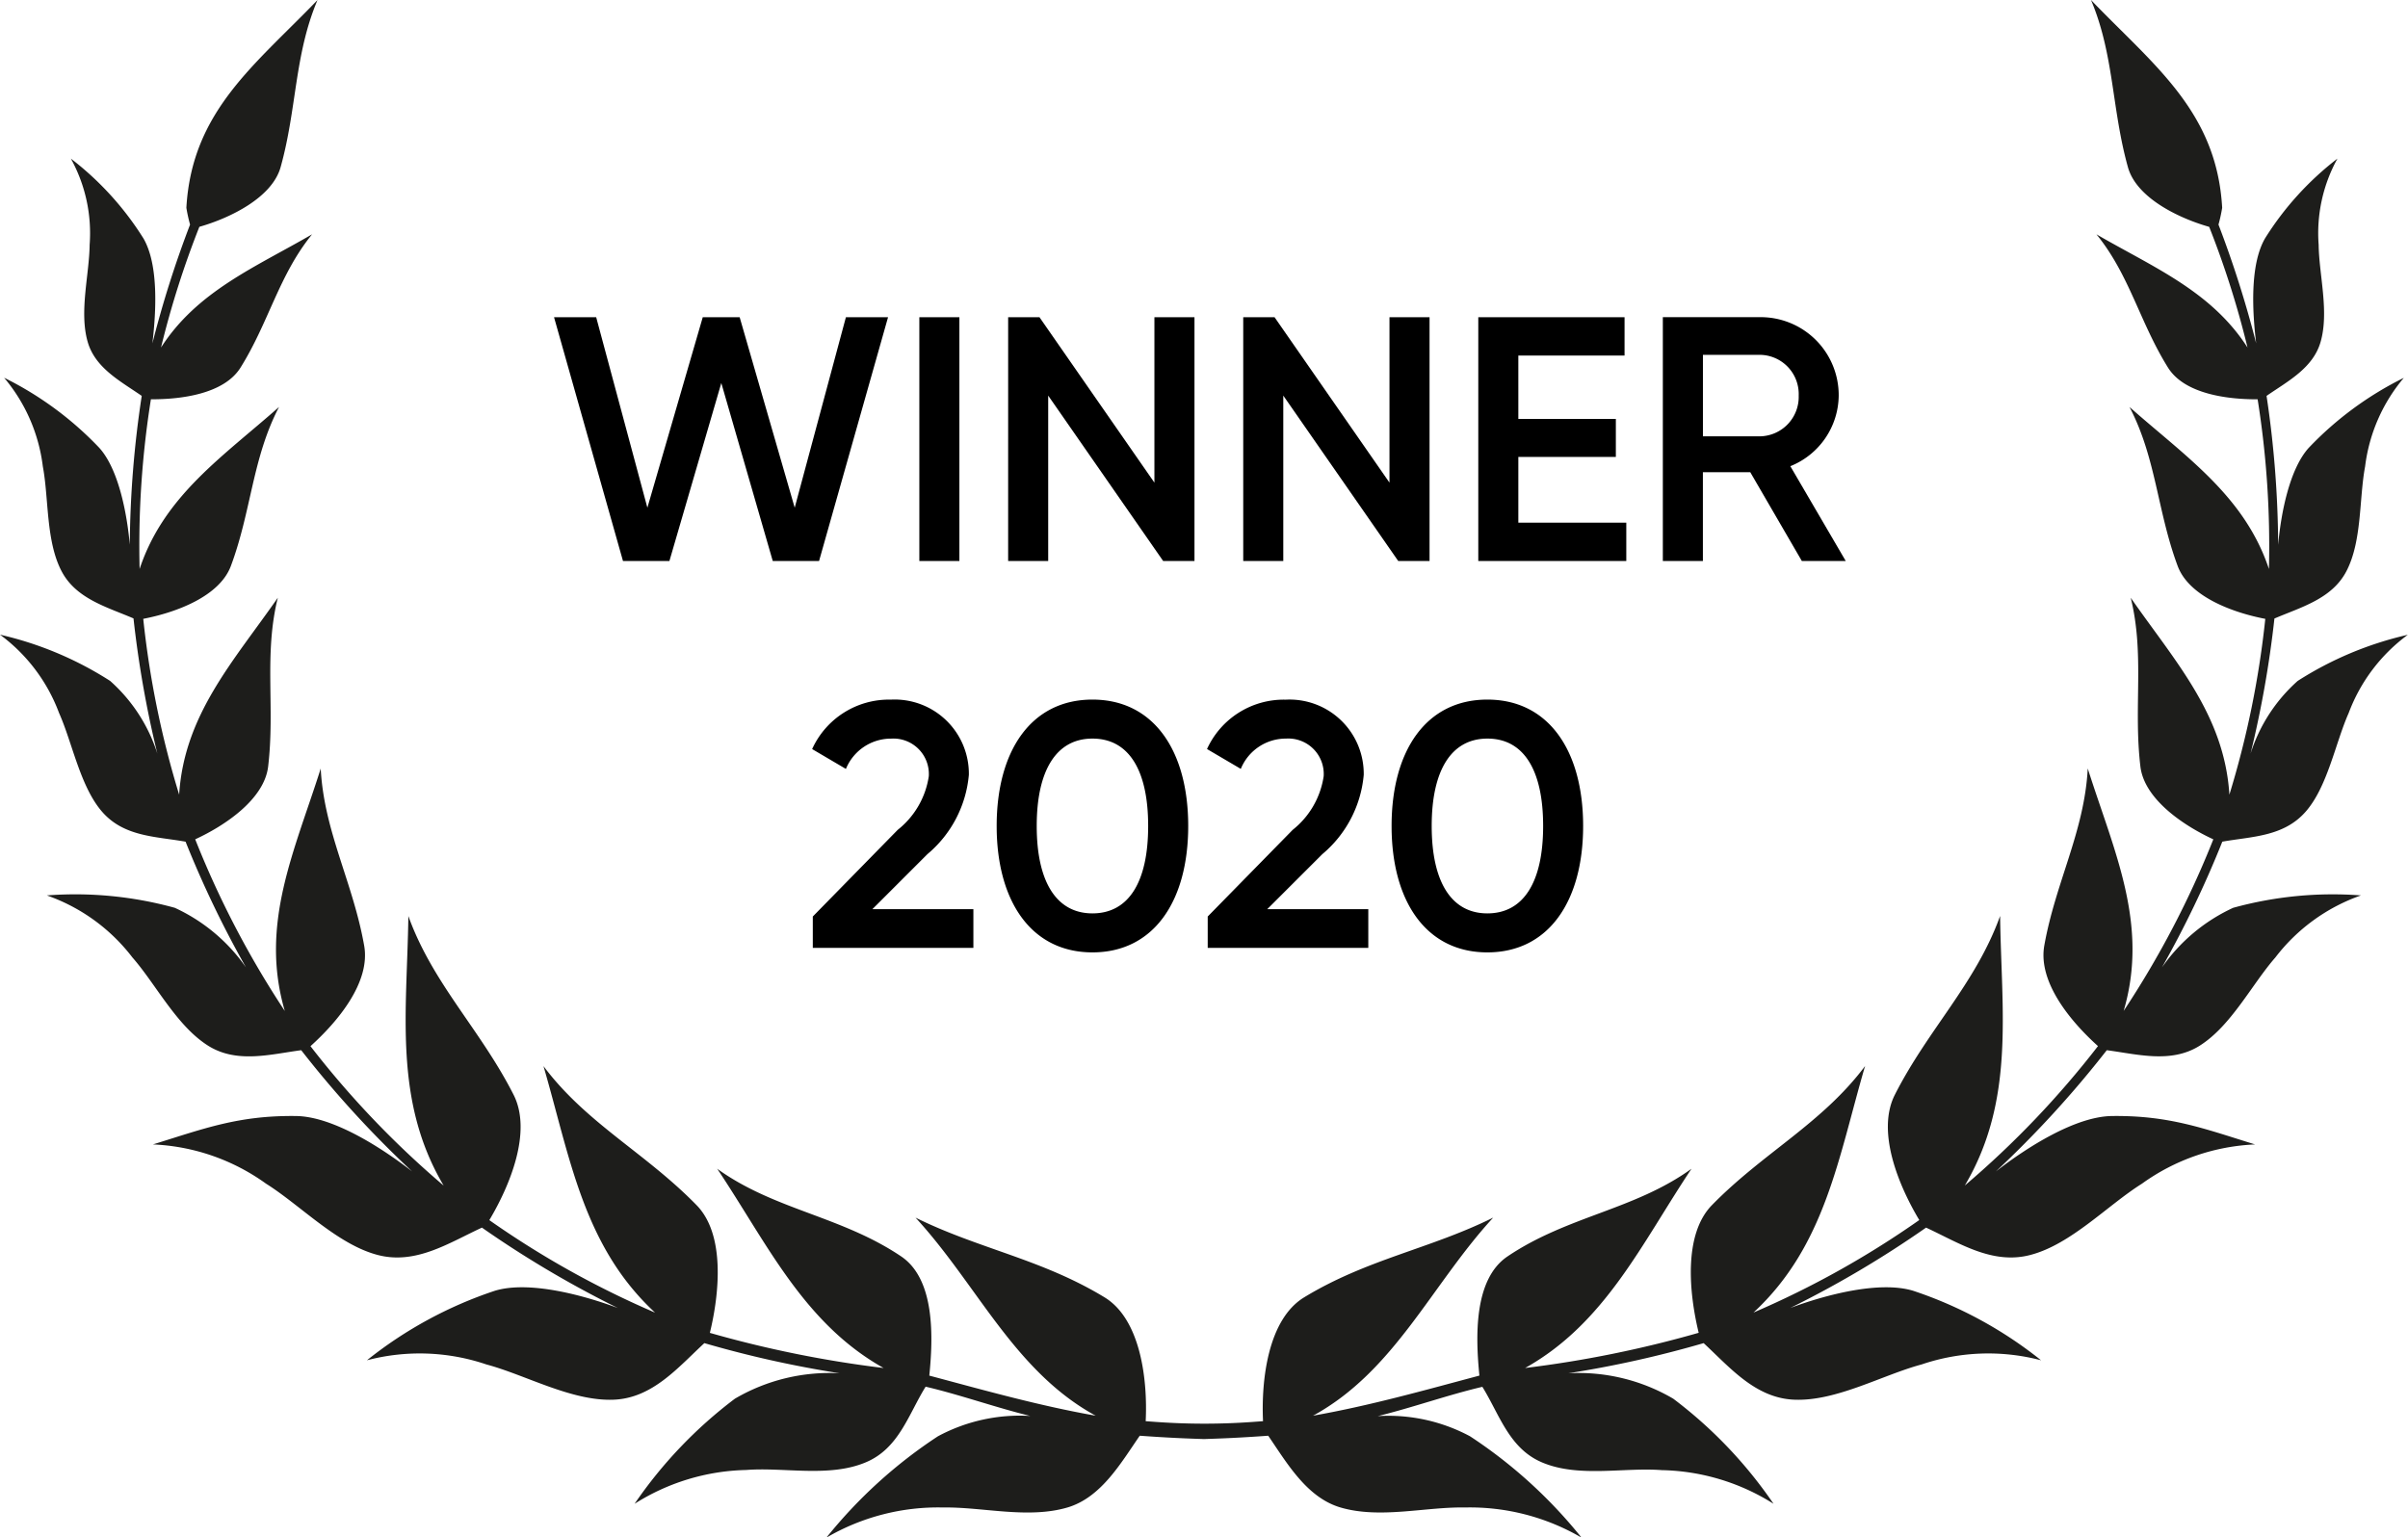
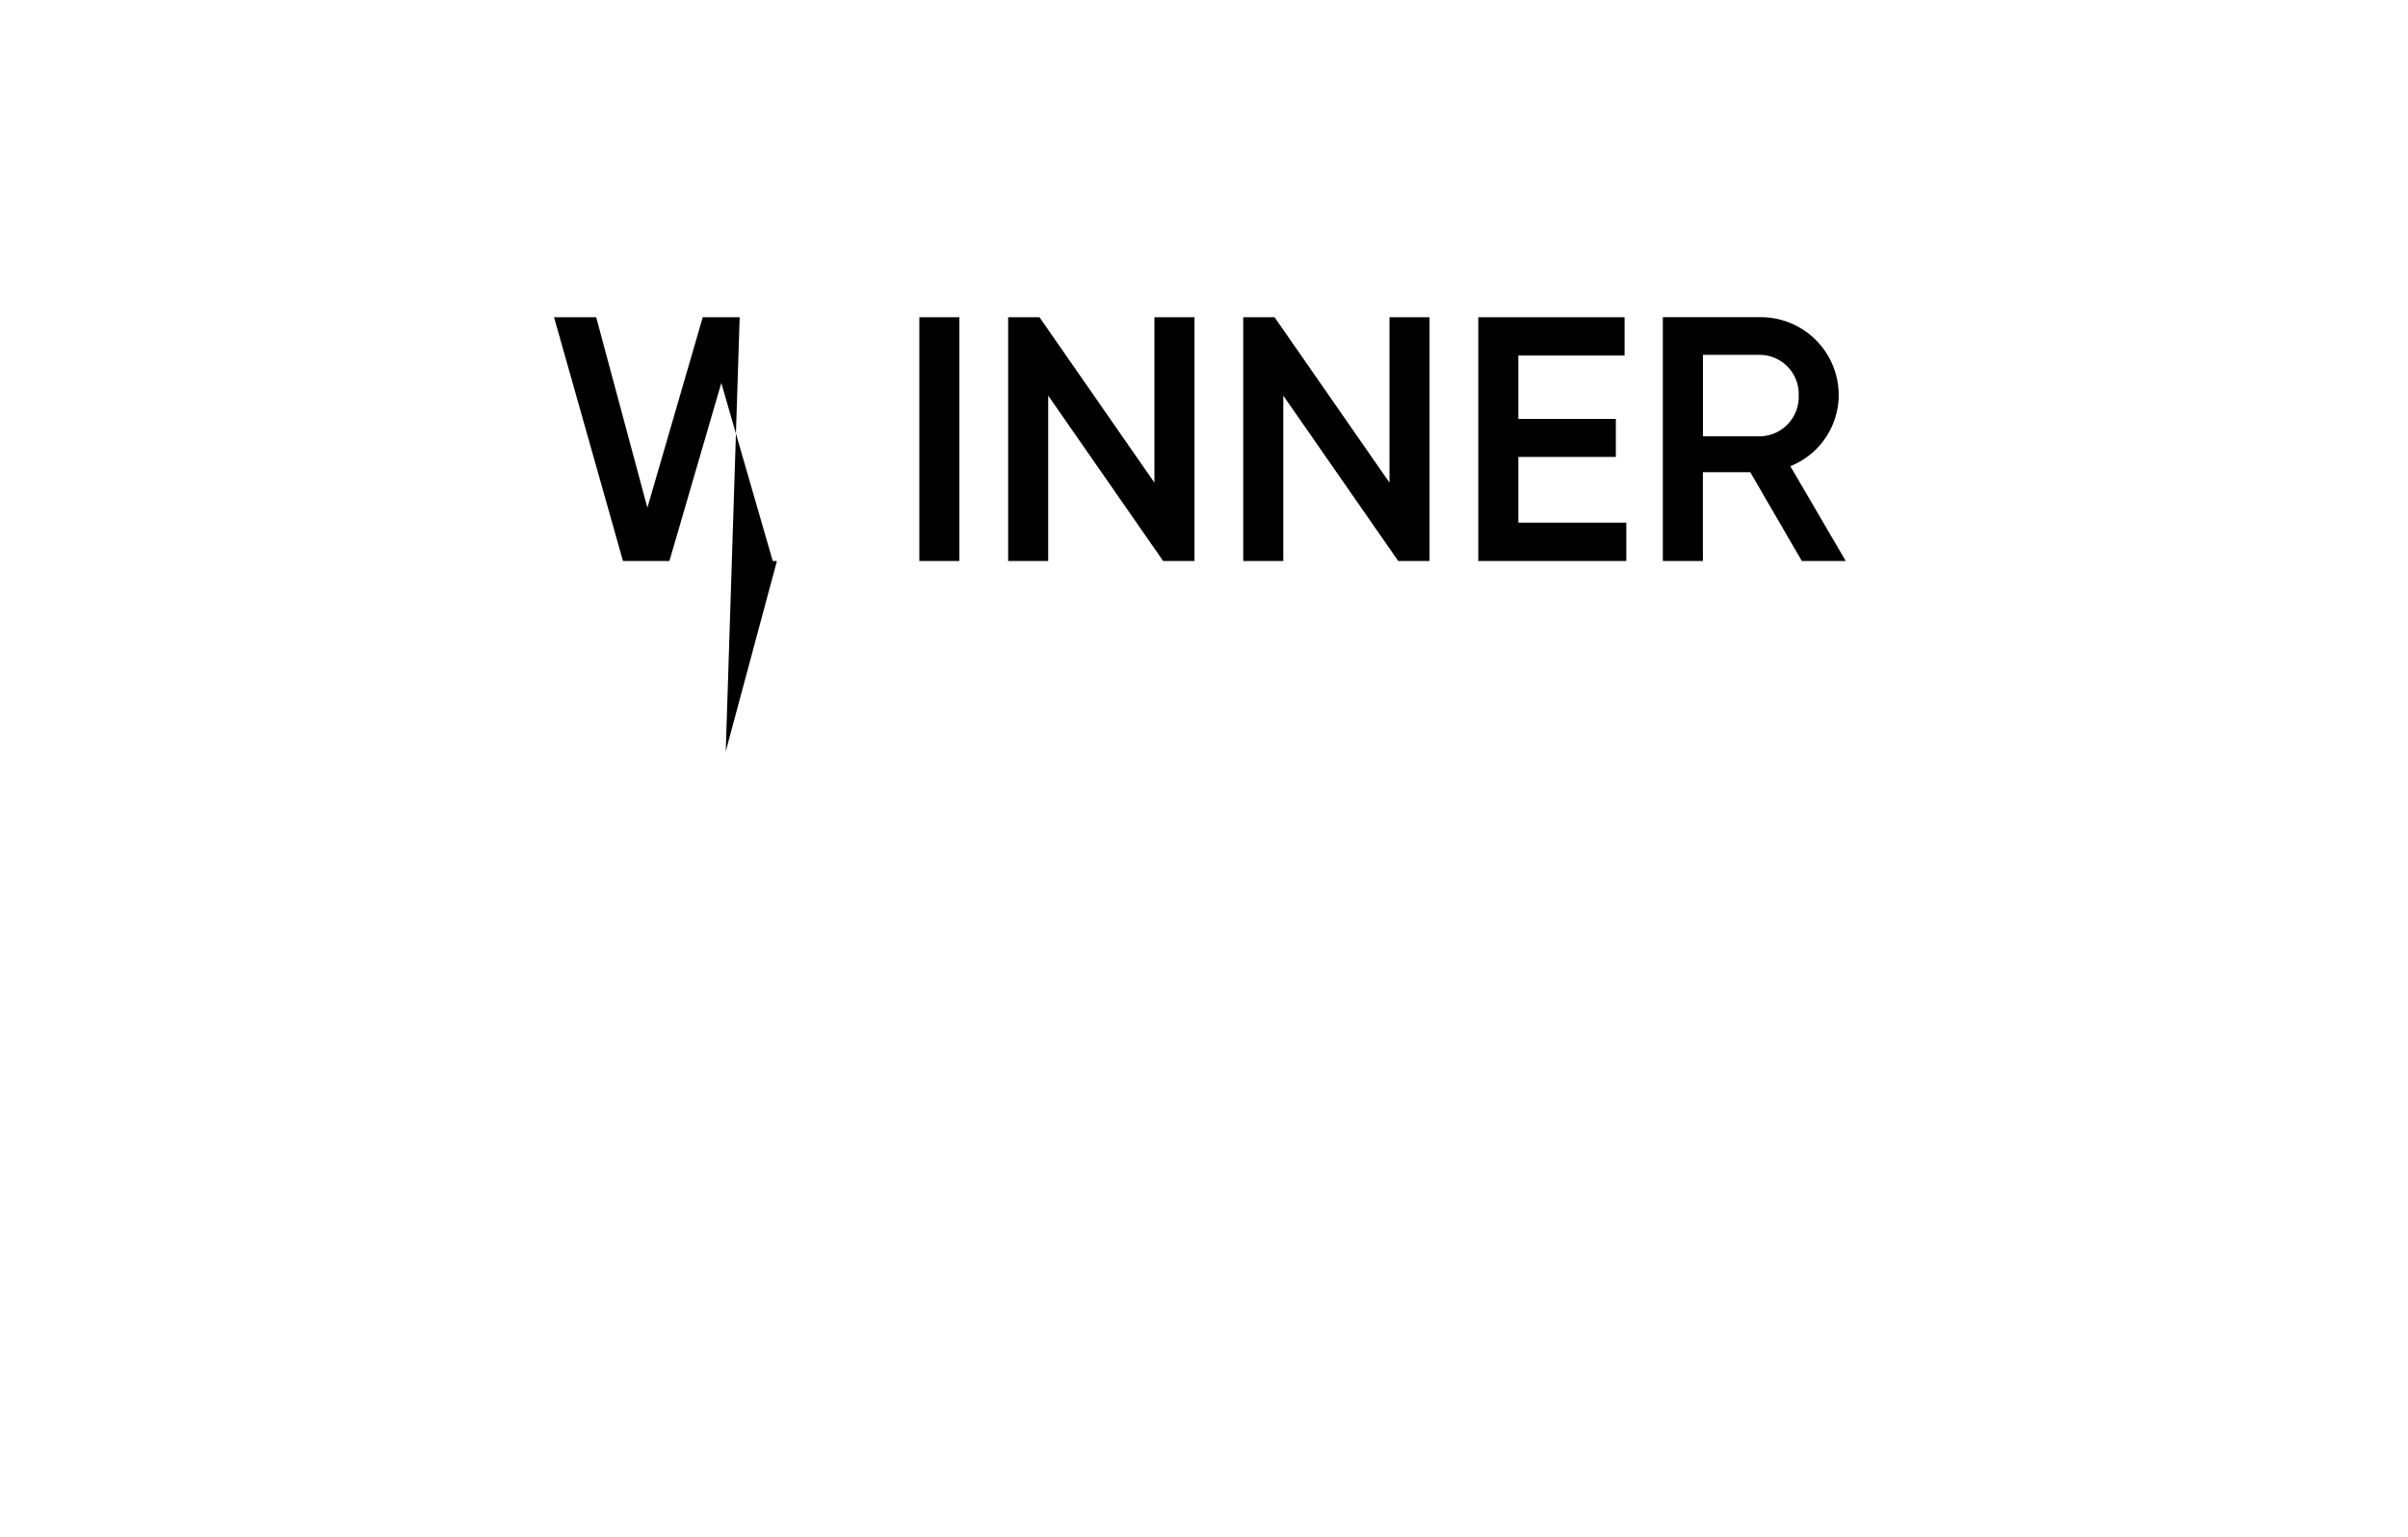
<svg xmlns="http://www.w3.org/2000/svg" width="124.462" height="79.479" viewBox="0 0 124.462 79.479">
  <defs>
    <clipPath id="a">
      <rect width="124.462" height="79.478" fill="none" />
    </clipPath>
  </defs>
  <g clip-path="url(#a)">
-     <path d="M114.864,43.512a53.472,53.472,0,0,1-3.119,6.5,9.151,9.151,0,0,1,3.68-3.082,19.363,19.363,0,0,1,6.606-.641,9.529,9.529,0,0,0-4.423,3.206c-1.214,1.385-2.287,3.546-3.925,4.571-1.478.922-3.212.431-4.79.225a54.178,54.178,0,0,1-5.736,6.271c1.6-1.246,4.114-2.848,6.007-2.868,2.966-.038,4.762.653,7.392,1.468a10.784,10.784,0,0,0-5.845,2.029c-1.767,1.108-3.659,3.129-5.75,3.68-1.981.532-3.712-.626-5.409-1.408a53.727,53.727,0,0,1-7.022,4.155c1.827-.682,4.609-1.419,6.354-.891a21.334,21.334,0,0,1,6.612,3.594,10.726,10.726,0,0,0-6.17.214c-2.012.538-4.4,1.908-6.57,1.824-2.021-.072-3.348-1.674-4.7-2.925a56.084,56.084,0,0,1-6.994,1.558,9.668,9.668,0,0,1,5.423,1.315,23.1,23.1,0,0,1,5.183,5.432A11.207,11.207,0,0,0,85.894,76c-1.954-.153-4.287.4-6.175-.393-1.714-.716-2.206-2.468-3.1-3.914-1.8.425-3.61,1.072-5.409,1.515a8.924,8.924,0,0,1,4.773,1.043,24.869,24.869,0,0,1,5.762,5.238,11.44,11.44,0,0,0-6.028-1.558c-2.036-.038-4.385.6-6.429,0-1.749-.514-2.77-2.3-3.738-3.71-.711.052-1.39.093-2.059.124-.424.02-.844.034-1.261.049-.417-.015-.834-.029-1.261-.049-.667-.031-1.347-.072-2.059-.124-.969,1.4-1.989,3.194-3.738,3.71-2.044.6-4.395-.034-6.429,0a11.44,11.44,0,0,0-6.028,1.558,24.869,24.869,0,0,1,5.762-5.238A8.924,8.924,0,0,1,53.252,73.2c-1.8-.442-3.605-1.09-5.409-1.515-.894,1.445-1.385,3.2-3.1,3.914-1.888.793-4.221.24-6.175.393A11.215,11.215,0,0,0,32.8,77.74a23.152,23.152,0,0,1,5.183-5.432A9.668,9.668,0,0,1,43.4,70.992a56.084,56.084,0,0,1-6.994-1.558c-1.356,1.251-2.683,2.853-4.7,2.925-2.168.083-4.553-1.287-6.57-1.824a10.726,10.726,0,0,0-6.17-.214,21.368,21.368,0,0,1,6.612-3.594c1.746-.529,4.527.209,6.354.891a53.728,53.728,0,0,1-7.022-4.155c-1.7.783-3.423,1.94-5.409,1.408-2.086-.555-3.984-2.573-5.75-3.68a10.784,10.784,0,0,0-5.845-2.029c2.631-.816,4.426-1.506,7.392-1.468,1.9.02,4.408,1.622,6.007,2.868a53.9,53.9,0,0,1-5.736-6.271c-1.581.209-3.316.7-4.8-.225-1.639-1.026-2.711-3.186-3.926-4.571a9.529,9.529,0,0,0-4.423-3.206,19.357,19.357,0,0,1,6.615.641,9.132,9.132,0,0,1,3.68,3.082,53.47,53.47,0,0,1-3.123-6.5c-1.527-.274-3.175-.243-4.31-1.543S3.741,38.4,3.053,36.859A8.876,8.876,0,0,0,0,32.81,17.928,17.928,0,0,1,5.692,35.2a8.447,8.447,0,0,1,2.442,3.761A54.611,54.611,0,0,1,6.9,31.969c-1.356-.584-2.969-1.008-3.718-2.442-.816-1.558-.656-3.761-.969-5.418a8.76,8.76,0,0,0-2-4.582,17.424,17.424,0,0,1,4.915,3.62c1.005,1.11,1.439,3.416,1.58,5.012a53.346,53.346,0,0,1,.618-7.693c-1.072-.746-2.4-1.426-2.793-2.79-.448-1.558.083-3.478.1-5.016A7.978,7.978,0,0,0,3.663,8.2a15.685,15.685,0,0,1,3.754,4.129c.786,1.362.656,3.767.46,5.423A54.292,54.292,0,0,1,9.824,11.61a8.021,8.021,0,0,1-.191-.868c.286-5,3.556-7.384,6.779-10.742-1.2,2.83-1.061,5.606-1.908,8.641-.442,1.581-2.622,2.636-4.2,3.085a47.365,47.365,0,0,0-1.981,6.239c1.877-2.92,4.88-4.152,7.808-5.852-1.711,2.1-2.24,4.556-3.7,6.892-.853,1.362-3.067,1.645-4.631,1.636a48.181,48.181,0,0,0-.584,8.772c1.258-3.79,4.313-5.811,7.207-8.375-1.379,2.636-1.428,5.372-2.489,8.219-.6,1.6-2.883,2.416-4.53,2.734a48.112,48.112,0,0,0,1.856,9.089c.258-4.134,2.816-6.895,5.1-10.18-.73,2.937-.139,5.646-.5,8.722-.2,1.7-2.235,3.059-3.77,3.767a48.411,48.411,0,0,0,4.631,8.875c-1.315-4.49.5-8.248,1.856-12.535.168,3.255,1.669,5.886,2.246,9.159.338,1.9-1.379,3.938-2.775,5.195a47.883,47.883,0,0,0,6.883,7.207c-2.607-4.4-1.891-9-1.824-13.934,1.258,3.493,3.718,5.852,5.436,9.234.969,1.9-.179,4.687-1.251,6.485a47.357,47.357,0,0,0,8.566,4.782c-3.721-3.442-4.392-8.04-5.767-12.743,2.227,2.972,5.268,4.475,7.915,7.19,1.483,1.517,1.18,4.565.685,6.6a58.005,58.005,0,0,0,8.979,1.816c-4.142-2.318-6.033-6.466-8.6-10.3,2.958,2.134,6.406,2.44,9.511,4.533,1.752,1.183,1.654,4.172,1.452,6.16,2.873.767,5.677,1.558,8.6,2.073-4.217-2.3-6.123-6.779-9.312-10.24,3.279,1.622,6.522,2.142,9.774,4.123,1.862,1.136,2.229,4.264,2.122,6.4l.575.042a34.776,34.776,0,0,0,4.915,0l.575-.042c-.1-2.137.26-5.264,2.122-6.4,3.253-1.981,6.5-2.5,9.774-4.123-3.189,3.467-5.093,7.938-9.312,10.24,2.92-.514,5.728-1.307,8.6-2.073-.2-1.989-.3-4.979,1.452-6.16,3.1-2.093,6.553-2.4,9.511-4.533-2.564,3.839-4.455,7.985-8.6,10.3A58,58,0,0,0,87.8,68.9c-.494-2.033-.8-5.08.685-6.6,2.648-2.711,5.689-4.217,7.915-7.19-1.377,4.7-2.047,9.3-5.767,12.743a47.48,47.48,0,0,0,8.568-4.782c-1.078-1.8-2.227-4.589-1.258-6.485,1.718-3.382,4.178-5.741,5.436-9.234.067,4.938.78,9.532-1.824,13.934a47.884,47.884,0,0,0,6.883-7.207c-1.4-1.258-3.111-3.3-2.775-5.195.581-3.273,2.078-5.9,2.246-9.159,1.356,4.287,3.175,8.046,1.856,12.535A48.411,48.411,0,0,0,114.4,43.39c-1.535-.708-3.568-2.07-3.77-3.767-.364-3.077.228-5.785-.5-8.722,2.284,3.284,4.842,6.049,5.1,10.18a48.113,48.113,0,0,0,1.856-9.089c-1.645-.313-3.935-1.136-4.53-2.734-1.059-2.848-1.11-5.583-2.489-8.219,2.894,2.564,5.944,4.589,7.207,8.375a48.182,48.182,0,0,0-.584-8.772c-1.564.008-3.778-.274-4.631-1.636-1.46-2.336-1.992-4.8-3.7-6.892,2.928,1.7,5.932,2.928,7.808,5.852a47.364,47.364,0,0,0-1.981-6.239c-1.581-.448-3.761-1.5-4.2-3.085-.847-3.036-.711-5.811-1.908-8.641,3.224,3.359,6.5,5.747,6.779,10.742a8.023,8.023,0,0,1-.191.868,54.906,54.906,0,0,1,1.948,6.137c-.2-1.654-.33-4.059.457-5.423A15.686,15.686,0,0,1,120.815,8.2a7.978,7.978,0,0,0-.971,4.46c.018,1.538.55,3.457.1,5.016-.39,1.364-1.72,2.044-2.793,2.79a53.349,53.349,0,0,1,.6,7.7c.142-1.6.576-3.9,1.579-5.013a17.424,17.424,0,0,1,4.915-3.62,8.76,8.76,0,0,0-2,4.582c-.313,1.656-.153,3.859-.969,5.418-.749,1.434-2.359,1.858-3.718,2.442a54.611,54.611,0,0,1-1.235,6.987,8.447,8.447,0,0,1,2.437-3.761,17.928,17.928,0,0,1,5.692-2.385,8.876,8.876,0,0,0-3.056,4.044c-.688,1.547-1.09,3.816-2.232,5.11s-2.785,1.269-4.31,1.543" transform="translate(0 0)" fill="#1d1d1b" fill-rule="evenodd" />
-   </g>
-   <path d="M-19.989,0h8.3V-2h-5.22l2.844-2.844a6.041,6.041,0,0,0,2.142-4.1,3.835,3.835,0,0,0-4.032-3.888,4.359,4.359,0,0,0-4.068,2.556l1.746,1.026a2.516,2.516,0,0,1,2.34-1.566,1.832,1.832,0,0,1,1.944,1.944A4.354,4.354,0,0,1-15.6-6.1L-19.989-1.62ZM-5.535.234c3.168,0,4.95-2.646,4.95-6.534s-1.782-6.534-4.95-6.534-4.95,2.646-4.95,6.534S-8.7.234-5.535.234Zm0-2.016c-1.854,0-2.88-1.62-2.88-4.518s1.026-4.518,2.88-4.518c1.872,0,2.88,1.62,2.88,4.518S-3.663-1.782-5.535-1.782ZM.423,0h8.3V-2H3.5L6.345-4.842a6.041,6.041,0,0,0,2.142-4.1,3.835,3.835,0,0,0-4.032-3.888A4.359,4.359,0,0,0,.387-10.278L2.133-9.252a2.516,2.516,0,0,1,2.34-1.566A1.832,1.832,0,0,1,6.417-8.874,4.354,4.354,0,0,1,4.815-6.1L.423-1.62ZM14.877.234c3.168,0,4.95-2.646,4.95-6.534s-1.782-6.534-4.95-6.534S9.927-10.188,9.927-6.3,11.709.234,14.877.234Zm0-2.016C13.023-1.782,12-3.4,12-6.3s1.026-4.518,2.88-4.518c1.872,0,2.88,1.62,2.88,4.518S16.749-1.782,14.877-1.782Z" transform="translate(62 49)" />
-   <path d="M-29.8,0H-27.4l2.682-9.2L-22.059,0h2.394L-16.1-12.6h-2.178l-2.646,9.846L-23.769-12.6h-1.908l-2.862,9.846L-31.185-12.6h-2.178Zm15.318-12.6V0h2.07V-12.6Zm12.15,0v8.55l-5.94-8.55h-1.62V0h2.07V-8.55L-1.881,0h1.62V-12.6Zm12.15,0v8.55L3.879-12.6H2.259V0h2.07V-8.55L10.269,0h1.62V-12.6Zm6.66,10.62v-3.4h5.04V-7.344h-5.04V-10.62h5.49V-12.6h-7.56V0h7.65V-1.98ZM31.131,0H33.4L30.537-4.9a3.974,3.974,0,0,0,2.5-3.654,4.033,4.033,0,0,0-4.05-4.05h-5.04V0h2.07V-4.59h2.448ZM26.019-10.656h2.97a2.027,2.027,0,0,1,1.98,2.106,2.039,2.039,0,0,1-1.98,2.106h-2.97Z" transform="translate(62 29)" />
+     </g>
+   <path d="M-29.8,0H-27.4l2.682-9.2L-22.059,0h2.394h-2.178l-2.646,9.846L-23.769-12.6h-1.908l-2.862,9.846L-31.185-12.6h-2.178Zm15.318-12.6V0h2.07V-12.6Zm12.15,0v8.55l-5.94-8.55h-1.62V0h2.07V-8.55L-1.881,0h1.62V-12.6Zm12.15,0v8.55L3.879-12.6H2.259V0h2.07V-8.55L10.269,0h1.62V-12.6Zm6.66,10.62v-3.4h5.04V-7.344h-5.04V-10.62h5.49V-12.6h-7.56V0h7.65V-1.98ZM31.131,0H33.4L30.537-4.9a3.974,3.974,0,0,0,2.5-3.654,4.033,4.033,0,0,0-4.05-4.05h-5.04V0h2.07V-4.59h2.448ZM26.019-10.656h2.97a2.027,2.027,0,0,1,1.98,2.106,2.039,2.039,0,0,1-1.98,2.106h-2.97Z" transform="translate(62 29)" />
</svg>